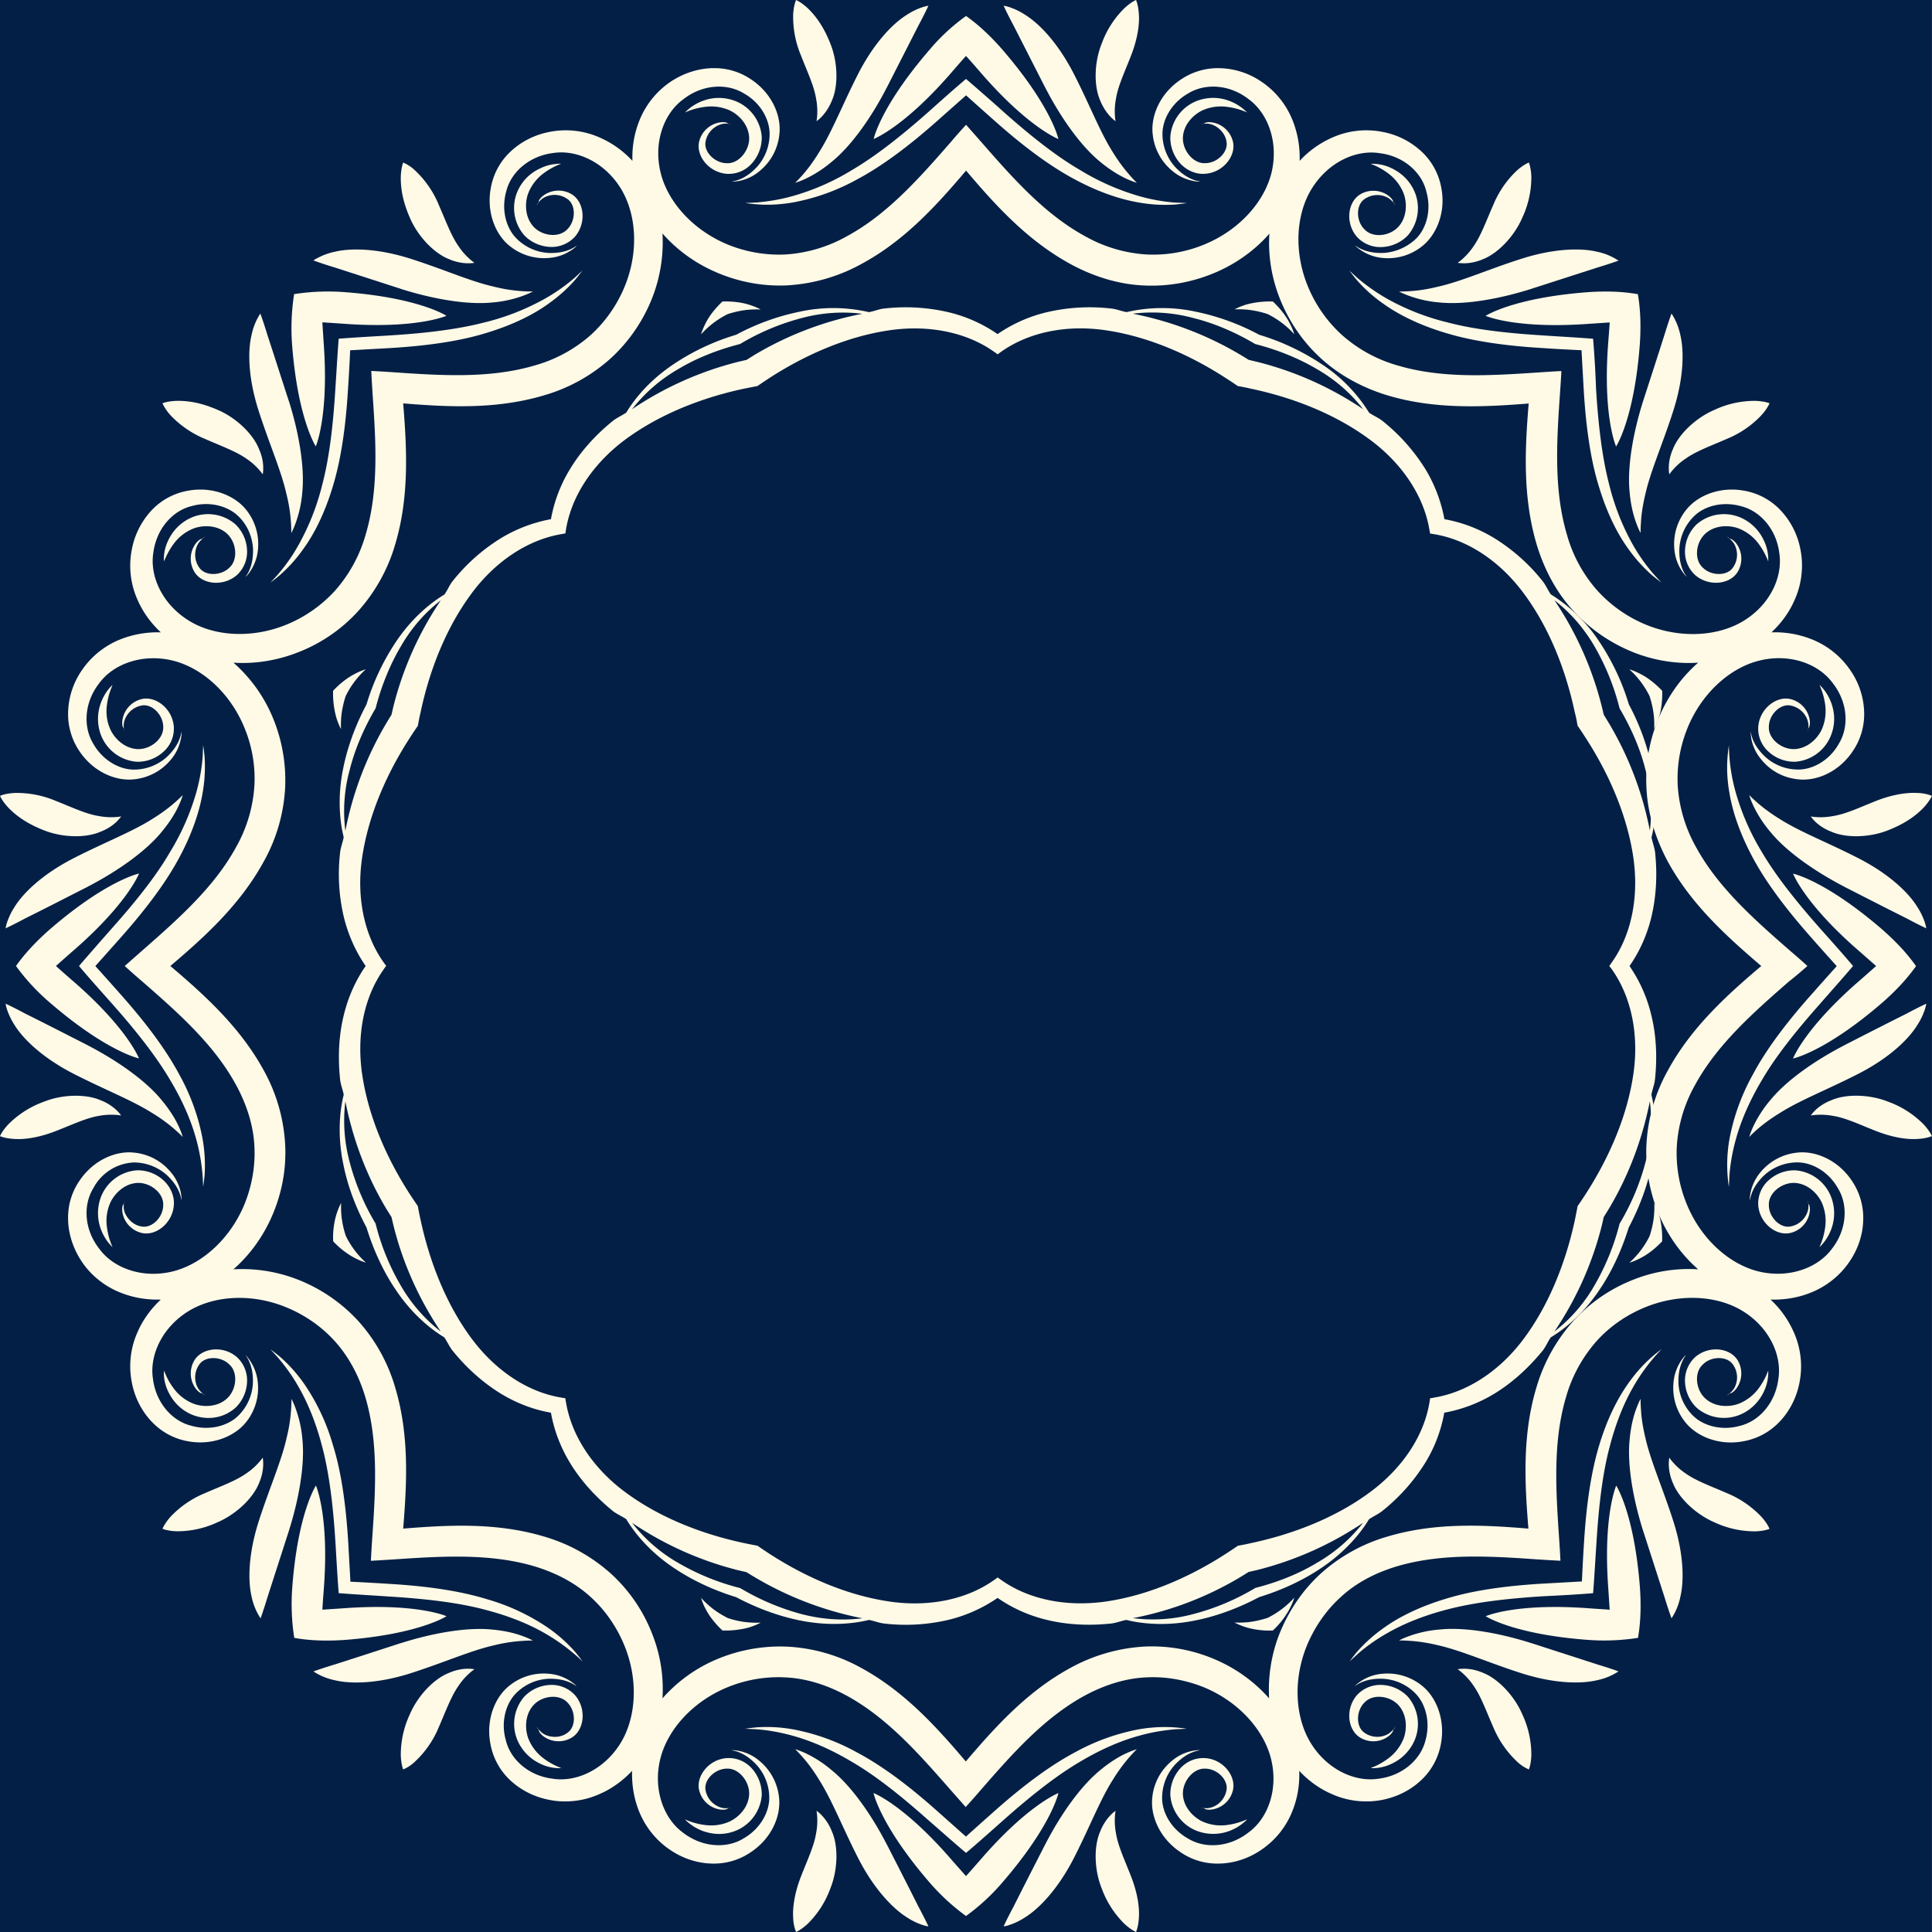
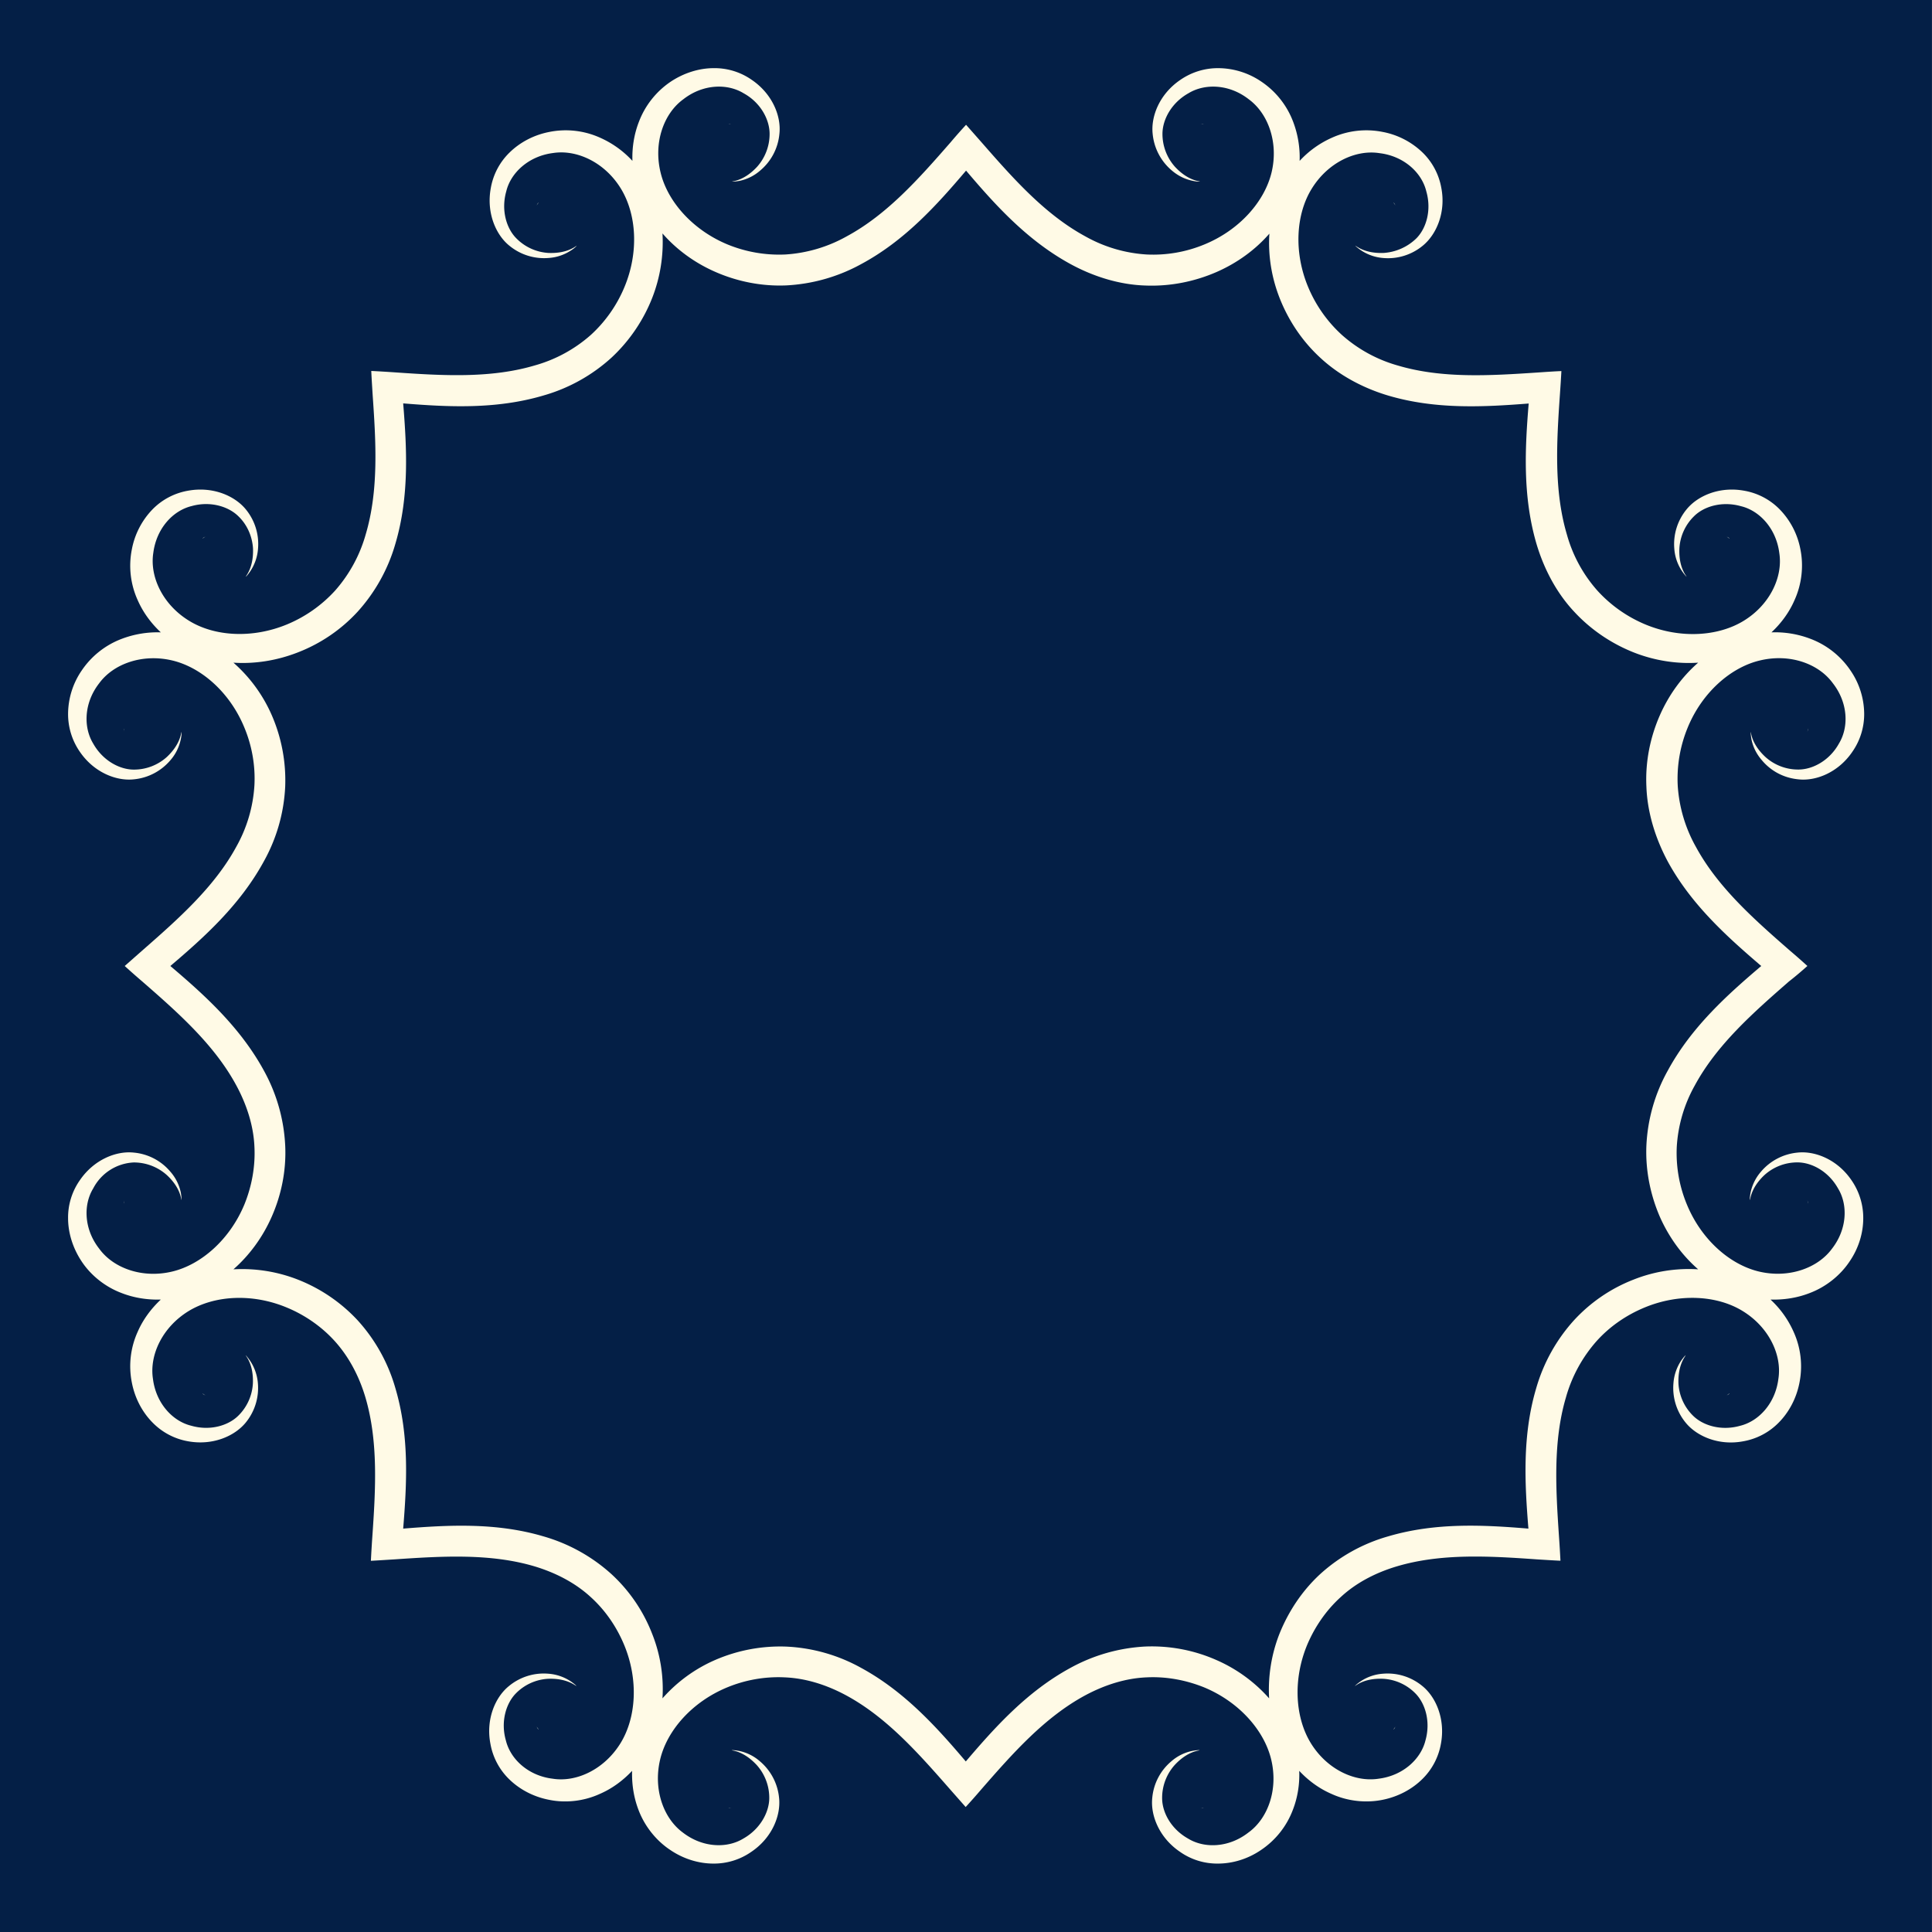
<svg xmlns="http://www.w3.org/2000/svg" width="29" height="29" fill="none">
  <rect width="100%" height="100%" fill="#808080" stroke="none" />
-   <path fill="url(#a)" d="M0 0h28.999v29H0z" />
-   <path fill="#FFFAE6" d="M23.913 23.914c.02-.248.033-.5.05-.75.035-.57.093-1.046.195-1.433.099-.387.226-.683.35-.899a2.784 2.784 0 0 1 .433-.58s-.044.03-.137.108c-.09.08-.226.207-.373.42-.149.212-.304.51-.424.906-.121.395-.195.888-.23 1.462-.013.2-.023.395-.032.59l-.59.033c-.574.034-1.067.106-1.462.23-.396.12-.696.274-.906.423a2.32 2.32 0 0 0-.42.373c-.075.093-.108.14-.108.14l.13-.119c.09-.077.231-.19.45-.313.216-.123.512-.251.899-.35.387-.1.86-.16 1.432-.195.246-.012.497-.025.743-.046zM14.5 27.813c.19-.16.377-.329.565-.495.427-.379.804-.673 1.15-.876.342-.203.642-.323.884-.388.241-.068.421-.085.539-.097l.174-.008s-.054-.01-.174-.02a2.213 2.213 0 0 0-.56.032 3.188 3.188 0 0 0-.942.342c-.366.194-.766.49-1.197.872a63.08 63.08 0 0 0-.44.393l-.442-.393c-.43-.383-.829-.678-1.196-.872a3.188 3.188 0 0 0-.942-.342 2.216 2.216 0 0 0-.56-.033c-.12.012-.174.021-.174.021l.174.008c.117.01.3.03.539.097.242.066.541.185.883.388.347.201.724.497 1.15.876.192.166.38.335.57.495zm-9.416-3.899c.248.019.499.033.75.05.57.035 1.046.093 1.433.195.387.099.682.226.899.35a2.931 2.931 0 0 1 .58.431s-.031-.044-.108-.139a2.249 2.249 0 0 0-.42-.373 3.185 3.185 0 0 0-.907-.423c-.394-.122-.887-.196-1.461-.23a32.49 32.49 0 0 0-.59-.033l-.033-.59c-.035-.574-.106-1.067-.23-1.462a3.163 3.163 0 0 0-.423-.906 2.254 2.254 0 0 0-.373-.42 3.453 3.453 0 0 0-.141-.11l.118.13c.075.09.19.231.313.45.123.216.251.512.35.899.1.387.16.86.195 1.433.015.25.029.502.048.748zM1.186 14.5c.16.19.328.377.495.565.379.427.672.804.875 1.15.205.342.323.642.389.884a2.895 2.895 0 0 1 .104.715s.01-.054.022-.174a2.26 2.26 0 0 0-.033-.56 3.19 3.19 0 0 0-.342-.942c-.194-.366-.49-.766-.872-1.197a63.08 63.08 0 0 0-.393-.44l.393-.441c.382-.432.678-.83.872-1.197.195-.364.297-.687.342-.942.046-.255.04-.442.033-.56a2.498 2.498 0 0 0-.022-.175l-.007.175c-.01.117-.03.3-.097.539a3.614 3.614 0 0 1-.389.883c-.2.347-.495.724-.875 1.15-.167.19-.333.378-.495.567zm3.898-9.416c-.02.248-.033.5-.05.75-.035.57-.093 1.046-.195 1.433a3.611 3.611 0 0 1-.35.899c-.12.218-.236.36-.311.45-.076.084-.118.128-.118.128s.044-.03.137-.108c.09-.08.226-.207.373-.42.149-.21.303-.51.423-.906.122-.395.196-.888.23-1.462.014-.197.024-.394.033-.59l.59-.033c.574-.034 1.067-.106 1.462-.23.396-.12.696-.274.906-.423.213-.149.342-.284.42-.373.075-.093.108-.137.108-.137l-.126.116a2.75 2.75 0 0 1-.45.313 3.61 3.61 0 0 1-.899.35c-.387.1-.86.16-1.433.195-.251.015-.502.029-.75.048zM14.5 1.185c-.19.16-.377.328-.564.495-.428.379-.805.672-1.15.874a3.54 3.54 0 0 1-.884.388c-.242.068-.422.085-.54.097l-.174.008s.054.01.174.02c.12.009.306.014.561-.032a3.19 3.19 0 0 0 .942-.342c.365-.194.765-.49 1.196-.872l.44-.39c.144.129.29.26.44.392.431.383.83.678 1.197.872.363.195.686.297.941.342.255.046.443.04.56.033.12-.012.175-.022.175-.022l-.174-.007a2.73 2.73 0 0 1-.54-.097 3.616 3.616 0 0 1-.883-.389c-.346-.2-.723-.494-1.15-.873a36 36 0 0 0-.567-.497zm9.413 3.9c-.248-.02-.5-.033-.75-.05-.57-.035-1.046-.093-1.433-.195a3.61 3.61 0 0 1-.899-.35 2.935 2.935 0 0 1-.45-.313l-.128-.116s.033.044.108.137c.08.09.207.226.42.373.212.149.51.303.907.423.394.122.887.196 1.461.23.2.014.395.024.59.033l.033.59c.034.574.106 1.067.23 1.462.12.396.274.696.423.906.149.213.284.34.373.42.093.075.138.108.138.108l-.119-.13a2.784 2.784 0 0 1-.315-.45 3.612 3.612 0 0 1-.35-.899c-.1-.387-.16-.86-.195-1.433a16.09 16.09 0 0 0-.044-.746zm3.902 9.415c-.16-.19-.329-.377-.495-.564-.379-.428-.673-.804-.876-1.15a3.618 3.618 0 0 1-.388-.884 2.752 2.752 0 0 1-.105-.713s-.01.054-.02.174c-.009.12-.015.305.032.56.044.255.147.576.342.942.194.365.491.765.872 1.196.131.15.263.296.393.441-.13.145-.262.292-.393.441-.383.431-.678.83-.872 1.197a3.194 3.194 0 0 0-.342.941 2.21 2.21 0 0 0-.012.735s.004-.062.008-.174c.01-.118.03-.3.097-.541.066-.242.185-.542.388-.884.201-.346.497-.723.876-1.15.166-.19.333-.377.495-.567z" />
+   <path fill="url(#a)" d="M0 0h28.999v29H0" />
  <path fill="#FFFAE6" d="M27.13 14.5a9.801 9.801 0 0 0-.264-.232c-.543-.474-1.084-.953-1.413-1.562a2.157 2.157 0 0 1-.27-.919 2.02 2.02 0 0 1 .15-.866c.215-.524.644-.903 1.083-1.007.447-.108.881.046 1.096.342.228.292.242.657.091.905-.141.255-.393.389-.605.39a.732.732 0 0 1-.499-.189c-.22-.205-.213-.38-.22-.373 0 0-.002.037.011.11.016.073.05.19.157.313.102.122.28.26.547.286.265.03.6-.104.81-.413a.986.986 0 0 0 .178-.573 1.16 1.16 0 0 0-.205-.647 1.261 1.261 0 0 0-.601-.476 1.484 1.484 0 0 0-.586-.097c.15-.14.269-.305.346-.483.114-.25.137-.524.089-.762a1.17 1.17 0 0 0-.313-.603.979.979 0 0 0-.53-.278c-.367-.068-.698.073-.866.28a.82.82 0 0 0-.184.59.685.685 0 0 0 .182.42c.012 0-.118-.12-.106-.42a.734.734 0 0 1 .22-.487c.15-.15.423-.23.704-.151.28.067.53.336.576.704.056.36-.143.777-.534 1.016-.384.236-.953.273-1.477.055a2.027 2.027 0 0 1-.719-.507 2.122 2.122 0 0 1-.458-.841c-.197-.663-.155-1.386-.105-2.105.008-.116.016-.234.022-.35-.118.005-.234.013-.35.021-.718.048-1.44.093-2.104-.104a2.134 2.134 0 0 1-.84-.459 2.028 2.028 0 0 1-.507-.719c-.219-.524-.184-1.094.054-1.477.24-.39.657-.59 1.017-.533.367.044.636.293.703.576.08.28-.001.553-.15.703a.778.778 0 0 1-.495.219c-.3.01-.42-.12-.42-.106a.698.698 0 0 0 .42.182.82.82 0 0 0 .59-.184c.206-.167.35-.5.28-.867a.98.98 0 0 0-.279-.53 1.177 1.177 0 0 0-.603-.312 1.255 1.255 0 0 0-.762.088 1.467 1.467 0 0 0-.483.347 1.505 1.505 0 0 0-.097-.586 1.263 1.263 0 0 0-.475-.602 1.16 1.16 0 0 0-.648-.204.991.991 0 0 0-.572.177c-.31.211-.443.546-.414.81a.82.82 0 0 0 .286.548c.124.106.24.14.313.156.074.016.11.012.11.012.008-.008-.168-.002-.372-.22a.74.74 0 0 1-.19-.501c.002-.211.135-.462.39-.605.248-.151.614-.138.905.09.294.215.449.652.343 1.097-.105.438-.482.866-1.008 1.082a2.008 2.008 0 0 1-.866.151 2.141 2.141 0 0 1-.918-.27c-.61-.33-1.089-.873-1.562-1.414l-.232-.263c-.08.087-.157.174-.232.263-.474.543-.953 1.085-1.562 1.413a2.156 2.156 0 0 1-.919.271 2.042 2.042 0 0 1-.866-.15c-.524-.217-.903-.645-1.007-1.083-.108-.447.048-.884.342-1.097.292-.228.657-.241.905-.09.255.14.388.392.39.605a.741.741 0 0 1-.189.5c-.205.22-.38.213-.373.22 0 0 .037.003.11-.01a.683.683 0 0 0 .313-.157.813.813 0 0 0 .286-.548c.03-.264-.104-.599-.413-.81a.973.973 0 0 0-.573-.177c-.216 0-.446.07-.647.204a1.27 1.27 0 0 0-.476.602c-.07.18-.104.38-.097.586a1.467 1.467 0 0 0-.483-.347 1.254 1.254 0 0 0-.762-.088c-.24.046-.448.16-.603.313a.979.979 0 0 0-.278.53c-.068.367.073.7.28.866a.82.82 0 0 0 .59.183.685.685 0 0 0 .332-.112.417.417 0 0 0 .087-.07c0-.011-.12.118-.42.107a.738.738 0 0 1-.486-.22c-.15-.151-.23-.424-.151-.704.067-.28.336-.53.703-.576.36-.056.778.143 1.017.533.236.385.273.953.055 1.477a2.022 2.022 0 0 1-.505.72 2.136 2.136 0 0 1-.841.458c-.663.197-1.386.154-2.105.104a21.266 21.266 0 0 0-.35-.021c.005.118.013.234.02.35.05.717.094 1.44-.104 2.105a2.158 2.158 0 0 1-.458.841 2.028 2.028 0 0 1-.719.507c-.524.218-1.094.183-1.477-.055-.39-.24-.59-.657-.534-1.016.047-.368.294-.636.577-.704.276-.077.549.004.7.153.156.15.212.342.22.487.01.3-.12.42-.107.42 0 0 .028-.024.07-.088a.698.698 0 0 0 .112-.332.82.82 0 0 0-.183-.59c-.169-.207-.501-.348-.869-.28a.979.979 0 0 0-.53.278 1.177 1.177 0 0 0-.312.603 1.25 1.25 0 0 0 .088.762c.078.178.196.342.347.483a1.511 1.511 0 0 0-.586.097 1.263 1.263 0 0 0-.602.476 1.16 1.16 0 0 0-.204.647.991.991 0 0 0 .177.573c.211.309.546.442.81.413a.82.82 0 0 0 .548-.286.683.683 0 0 0 .156-.313c.016-.073.012-.11.012-.11-.008-.008-.002.168-.22.373a.737.737 0 0 1-.501.19c-.211-.002-.462-.136-.605-.391-.151-.248-.138-.613.09-.905.215-.294.652-.448 1.097-.342.438.104.866.481 1.082 1.007.109.261.167.559.151.866a2.14 2.14 0 0 1-.27.919c-.33.609-.873 1.088-1.414 1.562l-.263.232c.087.079.174.156.263.232.543.473 1.085.953 1.413 1.562.163.302.258.615.271.918.016.306-.044.605-.15.866-.217.524-.645.903-1.083 1.008-.447.108-.884-.049-1.097-.343-.228-.291-.241-.657-.09-.904a.724.724 0 0 1 .605-.39.74.74 0 0 1 .5.189c.22.204.213.38.22.373 0 0 .003-.037-.01-.11a.683.683 0 0 0-.157-.314.812.812 0 0 0-.548-.286c-.264-.029-.599.105-.81.414a.973.973 0 0 0-.177.572c0 .217.07.447.204.648.134.203.347.38.602.475.18.07.38.103.586.097-.151.141-.27.306-.347.483a1.25 1.25 0 0 0-.088.762c.046.24.16.449.313.603a.98.98 0 0 0 .53.279c.367.067.697-.074.866-.28a.82.82 0 0 0 .183-.59.706.706 0 0 0-.181-.42c-.012 0 .118.12.106.42a.735.735 0 0 1-.22.487c-.151.149-.424.23-.704.15-.28-.067-.53-.336-.576-.703-.056-.36.143-.777.533-1.017.385-.236.953-.273 1.477-.054.261.108.515.278.72.505.204.226.361.514.458.84.197.664.154 1.387.104 2.106-.008.116-.015.234-.021.35.118-.006.234-.014.35-.021.719-.049 1.44-.093 2.105.104.329.099.617.253.841.458.228.205.396.458.505.72.218.523.183 1.092-.054 1.477-.24.39-.658.59-1.017.533-.368-.044-.636-.294-.704-.576-.08-.28.002-.553.15-.704a.735.735 0 0 1 .488-.22c.3-.01.42.12.42.106 0 0-.024-.027-.088-.07a.698.698 0 0 0-.332-.112.82.82 0 0 0-.59.184c-.207.166-.35.499-.28.866a.98.98 0 0 0 .278.53c.155.153.364.267.604.313.237.049.512.025.761-.089.178-.077.342-.195.484-.346-.006.207.027.406.096.586.097.257.275.468.476.601.201.137.431.205.648.205a.978.978 0 0 0 .572-.178c.31-.21.443-.545.414-.81a.82.82 0 0 0-.287-.547.684.684 0 0 0-.313-.156c-.075-.014-.11-.012-.11-.012-.008.008.168.002.373.222a.738.738 0 0 1 .19.501c-.002.21-.136.462-.39.605-.246.15-.612.137-.906-.09-.294-.215-.448-.652-.342-1.097.104-.439.481-.866 1.007-1.083.261-.108.56-.166.867-.15.305.013.618.108.918.27.609.329 1.088.872 1.562 1.413l.232.263a9.98 9.98 0 0 0 .232-.262c.474-.544.953-1.085 1.562-1.414.302-.162.615-.257.918-.27.306-.016.604.044.867.15.523.217.902.644 1.007 1.083.108.447-.047.884-.342 1.096-.292.228-.658.242-.905.091-.255-.143-.389-.392-.39-.605a.74.74 0 0 1 .189-.5c.205-.221.38-.213.373-.223 0 0-.037-.002-.11.012a.684.684 0 0 0-.314.156.812.812 0 0 0-.286.547c-.029.265.105.6.414.81a.97.97 0 0 0 .572.178c.217 0 .447-.067.648-.205a1.26 1.26 0 0 0 .476-.601c.07-.18.104-.38.096-.586.141.151.306.269.484.346.249.114.524.137.761.09.24-.047.45-.161.604-.314a.98.98 0 0 0 .278-.53c.068-.367-.074-.7-.28-.866a.82.82 0 0 0-.59-.184.685.685 0 0 0-.333.113c-.063.042-.087.07-.087.07 0 .01.12-.119.42-.107a.735.735 0 0 1 .487.22c.149.151.23.424.151.704-.068.28-.336.53-.704.576-.36.056-.777-.143-1.017-.534-.236-.384-.272-.953-.054-1.477.11-.26.279-.514.507-.719.224-.207.514-.361.84-.458.664-.197 1.387-.155 2.104-.104.116.007.234.015.35.02a19.397 19.397 0 0 0-.021-.349c-.049-.72-.093-1.44.104-2.105a2.15 2.15 0 0 1 .458-.841c.205-.229.459-.397.72-.505.524-.218 1.094-.184 1.477.054.39.24.59.657.533 1.017-.046.367-.294.636-.576.704-.28.079-.553-.002-.704-.151a.735.735 0 0 1-.22-.487c-.01-.3.12-.42.106-.42 0 0-.027.023-.07.087a.699.699 0 0 0-.111.333.82.82 0 0 0 .183.59c.167.206.5.35.866.28a.98.98 0 0 0 .53-.279c.153-.154.267-.363.313-.603a1.253 1.253 0 0 0-.089-.762 1.466 1.466 0 0 0-.346-.483c.207.006.406-.027.586-.097.255-.096.468-.274.601-.475.138-.201.205-.431.205-.648a.992.992 0 0 0-.177-.572c-.211-.31-.546-.443-.81-.414a.82.82 0 0 0-.548.286.693.693 0 0 0-.156.314c-.014.073-.012.11-.012.11.01.01.002-.168.22-.373a.736.736 0 0 1 .5-.19c.212.002.461.135.604.39.151.246.138.612-.09.905-.215.294-.652.449-1.097.343-.439-.105-.866-.482-1.082-1.008a2.012 2.012 0 0 1-.151-.866 2.14 2.14 0 0 1 .27-.918c.33-.61.872-1.089 1.414-1.562.1-.078.19-.155.276-.232zm-1.64-4.553c-.24.209-.439.48-.576.792-.14.32-.219.685-.201 1.066.013.383.131.771.32 1.125.356.653.896 1.135 1.404 1.57-.51.433-1.048.916-1.403 1.57a2.55 2.55 0 0 0-.321 1.125c-.016.38.063.746.2 1.065.138.313.337.584.577.793a2.242 2.242 0 0 0-.969.154 2.39 2.39 0 0 0-.895.611 2.58 2.58 0 0 0-.568 1.023c-.211.713-.17 1.437-.116 2.104-.667-.055-1.388-.095-2.104.116a2.555 2.555 0 0 0-1.023.568c-.28.259-.48.572-.61.895a2.3 2.3 0 0 0-.155.969 2.268 2.268 0 0 0-.793-.576 2.399 2.399 0 0 0-1.065-.202 2.61 2.61 0 0 0-1.125.321c-.654.356-1.135.894-1.57 1.404-.433-.51-.916-1.048-1.57-1.404a2.55 2.55 0 0 0-1.125-.32 2.453 2.453 0 0 0-1.065.2 2.245 2.245 0 0 0-.793.577 2.241 2.241 0 0 0-.155-.969 2.39 2.39 0 0 0-.61-.895 2.58 2.58 0 0 0-1.023-.568c-.714-.211-1.435-.17-2.104-.116.054-.667.095-1.39-.116-2.104a2.557 2.557 0 0 0-.568-1.023 2.443 2.443 0 0 0-.895-.61 2.3 2.3 0 0 0-.969-.155c.238-.209.439-.48.576-.793.14-.319.219-.682.201-1.065a2.583 2.583 0 0 0-.32-1.125c-.357-.654-.894-1.137-1.404-1.57.51-.433 1.047-.917 1.403-1.57a2.55 2.55 0 0 0 .321-1.125 2.454 2.454 0 0 0-.2-1.066 2.245 2.245 0 0 0-.577-.792c.317.021.65-.03.969-.155a2.39 2.39 0 0 0 .895-.61 2.58 2.58 0 0 0 .568-1.024c.21-.713.17-1.434.116-2.103.667.054 1.39.093 2.104-.118a2.557 2.557 0 0 0 1.022-.568c.28-.26.484-.573.611-.895a2.3 2.3 0 0 0 .155-.97c.209.24.48.44.793.577.319.14.684.219 1.065.203a2.61 2.61 0 0 0 1.125-.32c.657-.353 1.14-.892 1.574-1.403.433.51.916 1.048 1.57 1.404.351.191.742.31 1.125.321.38.015.746-.064 1.065-.203.313-.137.584-.336.793-.576-.021.317.029.65.154.968.128.325.33.638.611.896.28.26.638.454 1.023.568.713.21 1.435.17 2.104.118-.055.667-.093 1.388.116 2.103.114.385.305.743.568 1.023.259.28.572.483.895.611.315.124.65.174.965.153z" />
  <path fill="#FFFAE6" d="M27.13 10.984s.007-.039.01-.047v.006a.367.367 0 0 1-.01.04zm-6.184-7.901s-.023-.031-.027-.041l.006.004.021.037zm-9.962-1.216s-.039-.006-.046-.01h.005c.027.008.04.01.04.01zM3.083 8.054s-.031.023-.041.027l.004-.006.037-.021zm-1.216 9.963s-.006.038-.01.046v-.006a.346.346 0 0 0 .01-.04zm6.188 7.901s.023.03.027.04l-.006-.003a5.934 5.934 0 0 1-.021-.037zm9.962 1.215s.04.006.047.01h-.006c-.027-.008-.04-.01-.04-.01zm7.902-6.188s.03-.023.04-.027l-.003.006-.037.021zm1.211-2.929s.007.04.01.047v-.006a.77.77 0 0 0-.01-.04zm-1.211-9.961s.03.023.04.027l-.003-.006-.037-.021zm-7.901-6.188s.038-.006.046-.01h-.006c-.027.008-.04.01-.04.01zM8.055 3.083s.023-.031.027-.041l-.006.004a5.3 5.3 0 0 0-.021.037zm-6.188 7.901s-.006-.039-.01-.046v.005c.008.025.01.04.01.04zm1.216 9.962s-.031-.023-.041-.027l.004.006.037.021zm7.901 6.187s-.039.006-.047.01h.006c.027-.008.04-.01.04-.01zm9.962-1.215s-.023.03-.027.04l.006-.003.021-.037z" />
-   <path fill="#FFFAE6" d="M27.365 10.337c.033.04.083.107.124.217.038.108.07.267.005.456a.627.627 0 0 1-.545.424.571.571 0 0 1-.398-.147.464.464 0 0 1-.159-.38c.022-.272.275-.465.486-.413.205.054.28.228.288.329.006.077-.012.09-.023.112a.258.258 0 0 0-.006-.107.333.333 0 0 0-.275-.24c-.149-.019-.313.146-.311.327-.006.178.195.339.39.329.198-.012.343-.162.405-.296a.684.684 0 0 0 .05-.373 1.022 1.022 0 0 0-.056-.224c-.018-.043-.027-.07-.027-.07s.017.016.052.056zm-6.713-7.876a.657.657 0 0 1 .24.066c.102.05.238.14.327.32a.628.628 0 0 1-.085.684.57.57 0 0 1-.387.177.475.475 0 0 1-.38-.154c-.179-.21-.136-.524.05-.636a.383.383 0 0 1 .436.029c.058.05.056.073.062.094a.295.295 0 0 0-.079-.071.332.332 0 0 0-.363.025c-.12.09-.12.325.011.45.122.13.377.103.509-.044.131-.147.127-.358.077-.495a.688.688 0 0 0-.228-.3 1.073 1.073 0 0 0-.197-.118c-.043-.019-.07-.029-.07-.029s.025-.003.077.002zm-10.314-.825a.724.724 0 0 1 .217-.124.679.679 0 0 1 .456-.005.627.627 0 0 1 .423.545.58.58 0 0 1-.146.398.464.464 0 0 1-.38.159c-.272-.022-.465-.275-.413-.486a.382.382 0 0 1 .329-.288c.077-.006.09.012.112.023a.26.26 0 0 0-.107.006.333.333 0 0 0-.24.275c-.019.149.146.313.327.311.176.006.339-.195.329-.39-.012-.198-.162-.343-.296-.405a.684.684 0 0 0-.373-.05 1.029 1.029 0 0 0-.294.083s.016-.017.056-.052zM2.461 8.348a.657.657 0 0 1 .066-.24.688.688 0 0 1 .319-.326.628.628 0 0 1 .684.085.57.57 0 0 1 .178.387.475.475 0 0 1-.154.38c-.21.178-.524.136-.636-.05a.383.383 0 0 1 .029-.437c.052-.058.073-.056.096-.062a.295.295 0 0 0-.071.08.332.332 0 0 0 .025.363c.09.12.323.118.45-.011.13-.122.103-.377-.042-.509-.147-.131-.358-.127-.495-.077a.676.676 0 0 0-.3.228 1.14 1.14 0 0 0-.147.267s-.006-.025-.002-.078zm-.825 10.315a.723.723 0 0 1-.123-.216.691.691 0 0 1-.006-.457.627.627 0 0 1 .545-.423.568.568 0 0 1 .398.147c.107.095.172.24.159.379-.021.272-.275.466-.485.413a.382.382 0 0 1-.289-.328c-.005-.078.012-.091.024-.112-.002.027-.006.062.005.106.022.09.122.224.275.24.149.019.313-.145.311-.327.006-.178-.195-.338-.39-.329-.197.012-.342.163-.404.296a.667.667 0 0 0-.05.373 1.03 1.03 0 0 0 .083.294s-.018-.015-.053-.056zm6.712 7.876a.655.655 0 0 1-.24-.066.688.688 0 0 1-.326-.319.628.628 0 0 1 .085-.684.569.569 0 0 1 .385-.178.476.476 0 0 1 .38.154c.178.21.136.524-.05.636a.383.383 0 0 1-.437-.029c-.058-.052-.056-.073-.061-.096.017.021.04.048.079.071.08.049.243.074.363-.025.12-.09.118-.323-.011-.45-.122-.13-.377-.103-.509.044-.131.147-.127.358-.077.495a.687.687 0 0 0 .228.3c.081.062.153.096.197.118l.07.029s-.023.004-.076 0zm10.315.823a.722.722 0 0 1-.217.124.692.692 0 0 1-.456.005.627.627 0 0 1-.423-.545.58.58 0 0 1 .146-.398.464.464 0 0 1 .38-.158c.272.02.465.274.413.485a.381.381 0 0 1-.329.288c-.077.006-.09-.012-.112-.023.027.002.062.005.107-.006a.333.333 0 0 0 .24-.275c.019-.149-.145-.313-.327-.311-.176-.006-.339.195-.329.39.012.198.163.343.296.405a.684.684 0 0 0 .373.05c.102-.014.176-.039.224-.056.043-.018.07-.027.07-.027s-.016.02-.056.052zm7.877-6.71a.655.655 0 0 1-.066.24.688.688 0 0 1-.32.327.628.628 0 0 1-.683-.085.569.569 0 0 1-.178-.385.475.475 0 0 1 .154-.38c.21-.179.524-.136.636.05a.384.384 0 0 1-.029.436c-.052.058-.073.057-.095.063a.3.3 0 0 0 .072-.08.332.332 0 0 0-.025-.364c-.09-.12-.325-.12-.45.012-.13.122-.103.377.044.508.147.132.358.128.495.078a.687.687 0 0 0 .3-.228 1.11 1.11 0 0 0 .118-.2l.029-.07s.002.026-.002.078zm.825-1.989a.722.722 0 0 0 .124-.216.679.679 0 0 0 .005-.457.627.627 0 0 0-.545-.423.571.571 0 0 0-.398.147.465.465 0 0 0-.159.379c.022.272.275.466.486.413a.381.381 0 0 0 .288-.328c.006-.078-.012-.091-.024-.112a.258.258 0 0 1-.005.106.333.333 0 0 1-.275.24c-.149.019-.313-.145-.311-.327-.006-.178.195-.338.39-.329.198.012.343.163.405.296a.684.684 0 0 1 .05.373 1.028 1.028 0 0 1-.056.224c-.018.043-.027.07-.027.07s.017-.015.052-.056zM26.54 8.348a.66.66 0 0 0-.066-.24.688.688 0 0 0-.319-.326.628.628 0 0 0-.684.085.57.57 0 0 0-.178.387.475.475 0 0 0 .154.38c.21.178.524.136.636-.05a.383.383 0 0 0-.029-.437c-.052-.058-.073-.056-.094-.062.021.018.048.041.071.08a.332.332 0 0 1-.025.363c-.09.12-.325.118-.45-.011-.13-.122-.103-.377.044-.509.147-.131.358-.127.495-.077a.687.687 0 0 1 .3.228 1.132 1.132 0 0 1 .147.267s.002-.025-.002-.078zm-7.877-6.712a.723.723 0 0 0-.217-.124.68.68 0 0 0-.456-.006.627.627 0 0 0-.423.546.58.58 0 0 0 .146.398c.095.106.24.172.38.158.272-.02.465-.274.413-.485a.382.382 0 0 0-.329-.288c-.077-.006-.09.012-.112.023a.259.259 0 0 1 .107.006c.09.021.224.122.24.275.019.149-.145.313-.327.31-.176.007-.339-.194-.329-.39.012-.197.163-.342.296-.404a.684.684 0 0 1 .373-.05 1.03 1.03 0 0 1 .294.083s-.016-.017-.056-.052zM8.35 2.461a.657.657 0 0 0-.24.066.669.669 0 0 0-.329.317.628.628 0 0 0 .085.684c.103.11.244.17.385.178a.475.475 0 0 0 .38-.154c.178-.21.136-.524-.05-.636a.383.383 0 0 0-.437.029c-.058.05-.056.073-.061.094a.295.295 0 0 1 .079-.071.332.332 0 0 1 .363.025c.12.09.118.325-.011.45-.122.13-.377.103-.509-.044-.131-.147-.127-.358-.077-.495a.687.687 0 0 1 .228-.3c.081-.062.153-.096.197-.118.043-.019.07-.029.07-.029s-.021-.002-.074.004zm-6.714 7.876a.723.723 0 0 0-.123.217.691.691 0 0 0-.006.456.627.627 0 0 0 .545.424.568.568 0 0 0 .398-.147.464.464 0 0 0 .159-.38c-.021-.272-.275-.465-.485-.413a.382.382 0 0 0-.288.329c-.006.077.011.09.023.112-.002-.027-.006-.062.006-.107a.333.333 0 0 1 .274-.24c.149-.019.313.146.311.327.006.178-.195.339-.39.329-.197-.012-.342-.162-.404-.296a.667.667 0 0 1-.05-.373 1.03 1.03 0 0 1 .056-.224l.027-.07s-.018.016-.053.056zm.825 10.315a.657.657 0 0 0 .066.24c.05.102.14.238.32.327.17.083.45.116.684-.085a.569.569 0 0 0 .177-.385.475.475 0 0 0-.154-.38c-.209-.179-.524-.136-.636.05a.383.383 0 0 0 .029.436c.052.058.073.056.096.062a.295.295 0 0 1-.071-.08.332.332 0 0 1 .025-.363c.09-.12.323-.12.45.012.13.122.103.377-.042.508-.147.132-.358.128-.495.078a.676.676 0 0 1-.3-.228 1.014 1.014 0 0 1-.147-.27s-.005.026-.002.078zm7.877 6.71c.04.033.107.083.217.124.108.037.267.07.456.006a.627.627 0 0 0 .423-.546.58.58 0 0 0-.146-.398.464.464 0 0 0-.38-.158c-.272.02-.465.274-.413.485.054.205.228.28.329.288.077.006.09-.012.112-.023-.027.002-.062.006-.107-.006a.333.333 0 0 1-.24-.274c-.019-.15.146-.314.327-.312.176-.006.339.196.329.39-.012.198-.162.343-.296.405a.685.685 0 0 1-.373.05 1.032 1.032 0 0 1-.294-.083s.016.02.056.052zm10.314-.823a.659.659 0 0 0 .24-.066.689.689 0 0 0 .327-.319.628.628 0 0 0-.085-.684.57.57 0 0 0-.387-.178.475.475 0 0 0-.38.154c-.179.21-.136.524.05.636a.38.38 0 0 0 .436-.029c.058-.052.056-.073.062-.096a.296.296 0 0 1-.079.071.332.332 0 0 1-.363-.025c-.12-.09-.12-.323.011-.45.122-.13.377-.103.509.044.131.147.127.358.077.495a.688.688 0 0 1-.228.3 1.079 1.079 0 0 1-.197.118l-.07.029s.025.004.077 0zM28.161 14.5l-.226-.199c-.845-.725-1.02-1.187-1.02-1.187s.48.099 1.331.832c.19.166.371.351.514.556-.143.203-.324.39-.514.555-.85.733-1.332.832-1.332.832s.176-.462 1.02-1.188l.227-.2zm-3.999 9.662-.02-.302c-.083-1.11.118-1.56.118-1.56s.27.41.356 1.53c.017.25.014.51-.029.755a3.29 3.29 0 0 1-.756.03c-1.12-.084-1.53-.355-1.53-.355s.451-.203 1.561-.118l.3.02zM14.5 28.161c.066-.073.132-.149.2-.226.725-.845 1.187-1.02 1.187-1.02s-.099.48-.832 1.331a3.14 3.14 0 0 1-.555.514 3.258 3.258 0 0 1-.556-.514c-.733-.852-.832-1.332-.832-1.332s.462.176 1.187 1.02l.201.227zm-9.661-3.999.301-.02c1.11-.085 1.562.118 1.562.118s-.41.27-1.529.356c-.251.017-.51.014-.756-.031a3.29 3.29 0 0 1-.03-.756c.084-1.12.355-1.53.355-1.53s.203.451.118 1.561c-.008.102-.016.203-.021.302zM.84 14.5c.073.066.148.132.226.2.845.725 1.02 1.187 1.02 1.187s-.48-.099-1.331-.832A3.173 3.173 0 0 1 .24 14.5c.143-.203.325-.39.515-.556.85-.733 1.332-.832 1.332-.832s-.176.462-1.021 1.187c-.078.07-.155.136-.226.201zm3.999-9.661c.005.098.013.199.019.301C4.94 6.25 4.74 6.7 4.74 6.7s-.27-.41-.356-1.529a3.29 3.29 0 0 1 .031-.756 3.29 3.29 0 0 1 .756-.03c1.12.084 1.53.355 1.53.355s-.451.203-1.563.118l-.3-.02zM14.5.84c-.065.071-.131.148-.199.226-.725.845-1.187 1.02-1.187 1.02s.099-.48.832-1.331a2.97 2.97 0 0 1 .555-.515c.203.143.39.325.554.515.733.852.832 1.332.832 1.332s-.462-.176-1.187-1.021c-.068-.078-.134-.155-.2-.226zm9.662 4-.302.02c-1.11.082-1.56-.119-1.56-.119s.41-.27 1.53-.355c.25-.018.51-.014.755.03.043.246.046.505.029.756-.085 1.12-.356 1.53-.356 1.53s-.203-.45-.118-1.56c.008-.103.016-.203.022-.302zm3.528 8.473c-.441-.228-.878-.53-1.122-.833a1.797 1.797 0 0 1-.25-.387c-.046-.098-.061-.158-.061-.158s.042.044.122.114c.079.07.197.16.346.251.3.19.732.356 1.189.592.456.237.738.514.864.719a.987.987 0 0 1 .116.24c.017.056.02.083.02.083s-.105-.047-.299-.151c-.249-.124-.54-.273-.926-.47zm-4.702-8.978c-.472.15-.996.245-1.38.205a1.75 1.75 0 0 1-.451-.097c-.103-.037-.157-.067-.157-.067s.062.001.166-.006c.105-.006.252-.025.424-.068.346-.077.77-.267 1.258-.421.491-.155.886-.159 1.122-.103a.918.918 0 0 1 .324.134s-.106.04-.317.104l-.99.319zM13.313 1.31c-.226.442-.53.878-.833 1.122a1.839 1.839 0 0 1-.385.25c-.099.046-.159.061-.159.061s.045-.042.115-.121c.07-.08.16-.198.25-.347.19-.3.357-.732.592-1.189.238-.456.515-.738.72-.864a.988.988 0 0 1 .24-.116c.056-.017.083-.02.083-.02s-.047.105-.151.299l-.472.926zM4.334 6.013c.15.473.243.995.203 1.382a1.75 1.75 0 0 1-.097.45c-.037.103-.068.157-.068.157s.002-.062-.005-.166a2.36 2.36 0 0 0-.068-.423c-.077-.347-.265-.77-.421-1.26-.155-.49-.159-.885-.103-1.12a.945.945 0 0 1 .089-.252c.027-.052.044-.073.044-.073s.041.106.105.317c.087.265.187.576.32.988zM1.31 15.687c.441.228.878.53 1.122.833.124.15.205.286.25.387.046.099.061.159.061.159s-.042-.045-.122-.115a2.42 2.42 0 0 0-.346-.25c-.3-.19-.732-.357-1.189-.593-.456-.237-.738-.514-.866-.719a1.068 1.068 0 0 1-.116-.24c-.017-.055-.019-.083-.019-.083s.104.047.298.151c.251.124.541.273.928.47zm4.702 8.979c.472-.151.996-.246 1.38-.205.194.017.348.058.45.096.103.037.157.068.157.068s-.061-.002-.166.006a2.364 2.364 0 0 0-.423.067c-.346.078-.77.267-1.259.422-.49.154-.885.158-1.121.102a.943.943 0 0 1-.325-.133s.106-.04.317-.104c.267-.085.578-.186.99-.32zm9.675 3.024c.226-.442.53-.878.831-1.122.15-.124.287-.205.387-.25.099-.046.159-.061.159-.061s-.045.042-.114.121a2.57 2.57 0 0 0-.252.347c-.19.3-.355.732-.591 1.189-.238.456-.515.738-.72.866a.99.99 0 0 1-.24.116.42.42 0 0 1-.082.019s.046-.104.15-.298c.126-.251.275-.543.472-.928zm8.979-4.705c-.15-.472-.245-.996-.204-1.38.017-.194.058-.349.096-.451.037-.103.068-.157.068-.157s-.002.062.006.166c.005.105.025.252.067.424.078.346.267.77.422 1.258.155.491.158.886.102 1.122a.947.947 0 0 1-.089.251c-.027.05-.044.073-.044.073s-.04-.106-.105-.317l-.319-.99zm3.024-7.298c-.442.228-.878.53-1.122.833a1.79 1.79 0 0 0-.25.387c-.046.099-.061.159-.061.159s.042-.045.121-.115c.08-.07.198-.16.347-.25.3-.19.732-.357 1.189-.593.456-.237.738-.514.864-.719a.99.99 0 0 0 .116-.24c.017-.055.02-.083.02-.083s-.105.047-.299.151c-.249.124-.541.273-.926.47zm-3.024-9.674c-.15.472-.245.996-.204 1.38.017.194.058.348.096.45.037.103.068.157.068.157s-.002-.061.006-.166c.005-.104.025-.251.067-.423.078-.346.267-.77.422-1.259.155-.49.158-.885.102-1.121a.947.947 0 0 0-.133-.325s-.04.106-.105.317c-.085.267-.185.578-.319.99zM15.687 1.31c.226.441.53.878.831 1.122.15.124.287.203.387.25.099.046.159.061.159.061s-.045-.042-.114-.122a2.488 2.488 0 0 1-.252-.346c-.19-.3-.355-.732-.591-1.189-.238-.456-.515-.738-.72-.864a.99.99 0 0 0-.24-.116.505.505 0 0 0-.082-.02s.046.105.15.299l.472.926zM6.012 4.335c.472.15.996.245 1.38.205a1.75 1.75 0 0 0 .45-.097c.103-.037.157-.068.157-.068s-.062.002-.166-.005a2.36 2.36 0 0 1-.423-.068c-.346-.077-.77-.267-1.259-.422-.491-.154-.885-.158-1.121-.102a.946.946 0 0 0-.252.089c-.052.025-.073.042-.073.042s.106.041.317.105l.99.32zM1.31 13.313c.441-.228.878-.53 1.122-.833.124-.15.205-.286.25-.387.046-.098.061-.158.061-.158s-.042.044-.122.114c-.079.07-.197.16-.346.251-.3.19-.732.356-1.189.592-.456.237-.738.514-.866.719a1.065 1.065 0 0 0-.116.24c-.017.056-.019.083-.019.083s.104-.047.298-.151c.251-.124.541-.273.928-.47zm3.024 9.672c.15-.471.245-.995.205-1.38a1.75 1.75 0 0 0-.097-.45 1.087 1.087 0 0 0-.067-.157s.001.062-.006.166a2.361 2.361 0 0 1-.068.424c-.077.346-.265.77-.421 1.258-.155.491-.159.886-.103 1.122a.946.946 0 0 0 .134.324s.04-.106.104-.317l.319-.99zm8.979 4.705c-.226-.441-.53-.878-.833-1.122a1.765 1.765 0 0 0-.385-.25c-.099-.046-.159-.061-.159-.061s.045.042.115.122c.07.079.16.197.25.346.19.3.357.732.592 1.189.238.456.515.738.72.866a.985.985 0 0 0 .24.116c.056.017.083.02.083.02s-.047-.105-.151-.299a109.93 109.93 0 0 0-.472-.928zm9.675-3.025c-.472-.151-.996-.246-1.38-.205a1.748 1.748 0 0 0-.451.096c-.103.037-.157.068-.157.068s.062-.002.166.006c.105.006.252.025.424.067.346.078.77.267 1.258.422.491.155.886.158 1.122.102a.916.916 0 0 0 .25-.089c.051-.027.074-.044.074-.044s-.106-.04-.317-.104l-.99-.32zm4.259-12.332a.638.638 0 0 1-.067-.078s.149.031.336-.006c.193-.03.402-.131.657-.232.26-.1.472-.123.611-.114a.624.624 0 0 1 .215.043s-.031.075-.126.178c-.098.102-.255.23-.531.338-.28.112-.634.12-.855.021a.722.722 0 0 1-.24-.15zm-5.265-8.381c-.065 0-.102-.007-.102-.007s.128-.084.234-.242c.114-.159.19-.377.301-.628a1.48 1.48 0 0 1 .352-.513c.105-.095.182-.122.182-.122s.033.076.037.215a1.43 1.43 0 0 1-.137.615c-.118.276-.364.533-.588.62a.729.729 0 0 1-.279.062zm-9.648-2.2c-.047.048-.078.067-.078.067s.031-.149-.006-.336c-.03-.193-.131-.402-.23-.657a1.49 1.49 0 0 1-.114-.611c.008-.142.043-.215.043-.215s.075.03.178.126c.102.098.23.255.338.531.112.28.12.634.021.855a.777.777 0 0 1-.152.24zM3.951 7.018a.55.55 0 0 1-.007.103s-.084-.128-.242-.234c-.159-.112-.377-.19-.628-.3a1.507 1.507 0 0 1-.513-.352c-.093-.104-.122-.182-.122-.182s.076-.032.215-.036c.143-.002.344.017.617.137.276.118.531.363.618.59.049.11.062.208.062.274zm-2.199 9.649a.625.625 0 0 1 .067.077s-.149-.03-.336.006c-.192.031-.402.134-.657.232-.26.1-.472.124-.611.114-.142-.008-.215-.042-.215-.042s.029-.076.126-.178a1.43 1.43 0 0 1 .531-.338c.279-.113.633-.12.855-.022a.72.72 0 0 1 .24.151zm5.268 8.381c.065 0 .102.008.102.008s-.128.083-.234.241c-.114.159-.192.377-.302.629a1.479 1.479 0 0 1-.352.512.603.603 0 0 1-.182.122s-.032-.076-.036-.215a1.43 1.43 0 0 1 .137-.615c.118-.276.362-.533.588-.62a.73.73 0 0 1 .278-.062zm9.648 2.2a.463.463 0 0 1 .077-.067s-.03.148.006.336c.03.192.131.402.23.657.1.26.124.472.114.611-.008.142-.043.215-.043.215s-.075-.03-.177-.126a1.43 1.43 0 0 1-.339-.531c-.112-.279-.12-.634-.02-.855a.731.731 0 0 1 .152-.24zm8.381-5.266c0-.065.008-.102.008-.102s.083.128.241.234c.159.114.377.191.629.301a1.5 1.5 0 0 1 .512.352c.095.105.122.182.122.182s-.076.033-.215.037a1.43 1.43 0 0 1-.615-.137c-.276-.119-.533-.364-.62-.588a.73.73 0 0 1-.062-.279zm2.198-5.315a.623.623 0 0 0-.067.077s.149-.03.336.006c.193.03.402.133.657.232.26.1.472.124.611.114.142-.008.215-.043.215-.043s-.031-.075-.126-.177a1.432 1.432 0 0 0-.531-.339c-.28-.112-.634-.12-.855-.021a.722.722 0 0 0-.24.15zm-2.198-9.649c0 .066.008.103.008.103s.083-.128.241-.234c.159-.114.377-.192.629-.302a1.48 1.48 0 0 0 .512-.352c.093-.102.122-.18.122-.18s-.076-.032-.215-.036a1.429 1.429 0 0 0-.615.137c-.276.118-.533.363-.62.588a.715.715 0 0 0-.062.276zm-8.381-5.266c.046.048.077.067.077.067s-.03-.149.006-.336c.03-.193.131-.402.23-.657.1-.26.124-.472.114-.611C17.087.073 17.052 0 17.052 0s-.075.03-.177.126a1.43 1.43 0 0 0-.339.531c-.112.28-.12.634-.02.855a.777.777 0 0 0 .152.24zm-9.648 2.2c.065 0 .102-.007.102-.007s-.128-.084-.234-.242c-.114-.159-.192-.377-.302-.628a1.48 1.48 0 0 0-.352-.513.604.604 0 0 0-.182-.122s-.032.076-.036.215c-.002.143.017.342.137.615.118.276.362.533.588.62a.73.73 0 0 0 .278.062zm-5.268 8.38c.046-.046.067-.077.067-.077s-.149.03-.336-.006c-.192-.03-.402-.131-.657-.232a1.49 1.49 0 0 0-.611-.114c-.142.008-.215.043-.215.043s.029.075.126.178c.098.102.255.23.531.338.279.112.633.12.855.021a.72.72 0 0 0 .24-.15zm2.199 9.649c0-.065-.007-.102-.007-.102s-.084.127-.242.234c-.159.114-.377.191-.628.301a1.48 1.48 0 0 0-.513.352c-.094.105-.122.182-.122.182s.076.033.215.037a1.43 1.43 0 0 0 .615-.137c.276-.118.533-.364.62-.588a.73.73 0 0 0 .062-.279zm8.383 5.267a.466.466 0 0 0-.078-.067s.031.148-.006.336c-.03.192-.131.402-.23.657-.1.26-.123.472-.114.611a.624.624 0 0 0 .043.215s.075-.03.178-.126a1.43 1.43 0 0 0 .338-.531c.112-.279.12-.634.021-.855a.731.731 0 0 0-.152-.24zm9.648-2.2c-.065 0-.102.008-.102.008s.128.083.234.241c.114.159.19.377.301.629a1.5 1.5 0 0 0 .352.512.603.603 0 0 0 .182.122s.033-.076.037-.215a1.43 1.43 0 0 0-.137-.615c-.118-.276-.364-.533-.588-.62a.729.729 0 0 0-.279-.062zM24.46 14.5c.146-.21.26-.458.326-.727.075-.31.093-.642.058-.974-.008-.077-.04-.153-.054-.23.06-.24.095-.607.008-1.033a3.53 3.53 0 0 0-.348-.962 3.513 3.513 0 0 0-.433-.926 2.362 2.362 0 0 0-.735-.724h-.002c-.045-.063-.076-.14-.124-.2a2.816 2.816 0 0 0-.729-.648 2.174 2.174 0 0 0-.746-.283 2.232 2.232 0 0 0-.282-.746 2.851 2.851 0 0 0-.648-.729c-.06-.048-.137-.079-.2-.123a2.364 2.364 0 0 0-.724-.737 3.542 3.542 0 0 0-.926-.433 3.496 3.496 0 0 0-.96-.348 2.372 2.372 0 0 0-1.031.008c-.078-.014-.155-.047-.232-.054a2.824 2.824 0 0 0-.975.058c-.27.065-.518.18-.729.326a2.181 2.181 0 0 0-.727-.326 2.824 2.824 0 0 0-.974-.058c-.077.007-.153.042-.23.054h-.002a2.372 2.372 0 0 0-1.03-.008 3.496 3.496 0 0 0-.961.348 3.47 3.47 0 0 0-.926.433c-.364.24-.596.522-.723.735-.064.044-.142.077-.202.125-.26.211-.483.457-.647.73a2.175 2.175 0 0 0-.282.745 2.23 2.23 0 0 0-.747.283 2.82 2.82 0 0 0-.729.647c-.048.06-.077.138-.123.201-.213.128-.497.36-.737.724a3.53 3.53 0 0 0-.433.926c-.174.328-.29.659-.35.962-.087.426-.052.791.008 1.03-.014.078-.047.155-.054.233a2.8 2.8 0 0 0 .058.974c.067.269.18.517.326.727-.147.21-.26.458-.326.727-.078.31-.093.642-.058.974.007.078.04.153.054.23v.002c-.06.24-.095.606-.008 1.031.058.302.174.632.35.96.11.357.261.672.433.927.24.363.522.595.735.723.044.064.077.141.125.201.211.261.459.483.73.648.237.143.49.238.746.282.044.253.139.509.282.746.164.273.388.518.647.73.06.047.138.078.202.123.127.213.36.497.723.737.255.171.57.324.926.433.328.174.659.29.96.35.426.086.791.052 1.031-.008h.002c.077.013.153.046.23.054a2.8 2.8 0 0 0 .974-.058 2.22 2.22 0 0 0 .727-.327c.211.147.458.261.727.327.31.077.642.093.975.058.077-.008.152-.04.23-.054h.002c.24.06.605.095 1.03.008.302-.059.632-.175.961-.35.356-.11.673-.262.926-.433.362-.24.596-.523.723-.735.064-.045.141-.078.201-.126a2.85 2.85 0 0 0 .648-.729 2.16 2.16 0 0 0 .282-.746 2.19 2.19 0 0 0 .746-.282c.273-.165.518-.389.73-.648.048-.06.078-.137.123-.201.213-.128.497-.36.737-.723.172-.255.322-.57.433-.926.174-.329.29-.66.348-.961.087-.425.052-.79-.008-1.03v-.002c.014-.078.046-.153.054-.23.035-.333.02-.666-.058-.975a2.18 2.18 0 0 0-.325-.727zm-.15-3.868c.186.315.318.632.39.926.098.365.094.676.065.91a5.002 5.002 0 0 0-.625-1.63l-.067-.11-.03-.125a5.046 5.046 0 0 0-.71-1.593c.187.145.409.363.599.688a3.6 3.6 0 0 1 .378.934zm-5.469-5.468c.354.091.67.224.932.38.327.189.543.41.688.598a5.024 5.024 0 0 0-1.593-.711l-.126-.03a5.063 5.063 0 0 0-1.738-.692 2.34 2.34 0 0 1 .91.065c.295.073.612.203.927.39zm-7.733 0a3.55 3.55 0 0 1 .926-.39 2.38 2.38 0 0 1 .91-.064 5.02 5.02 0 0 0-1.63.624l-.108.068-.125.029a5.048 5.048 0 0 0-1.593.711 2.37 2.37 0 0 1 .688-.599c.26-.157.576-.288.932-.379zm-5.47 5.468c.091-.354.225-.671.38-.932.189-.327.411-.544.599-.689a5.025 5.025 0 0 0-.712 1.594l-.029.125a5.046 5.046 0 0 0-.692 1.74 2.34 2.34 0 0 1 .064-.91c.073-.294.203-.611.39-.928zm0 7.735a3.553 3.553 0 0 1-.39-.926 2.382 2.382 0 0 1-.064-.91c.11.556.31 1.109.624 1.629l.068.108.03.126c.146.59.395 1.123.71 1.593a2.373 2.373 0 0 1-.599-.688 3.503 3.503 0 0 1-.379-.932zm5.47 5.47a3.597 3.597 0 0 1-.932-.38 2.347 2.347 0 0 1-.688-.599 5.025 5.025 0 0 0 1.593.712l.125.029c.037.023.072.046.109.067a5.063 5.063 0 0 0 1.63.625c-.236.03-.548.032-.911-.062a3.629 3.629 0 0 1-.926-.393zm7.733 0a3.552 3.552 0 0 1-.926.39 2.337 2.337 0 0 1-.91.062 4.96 4.96 0 0 0 1.737-.693l.126-.029a5.048 5.048 0 0 0 1.593-.71 2.368 2.368 0 0 1-.688.598c-.261.159-.576.29-.932.381zm5.47-5.47a3.6 3.6 0 0 1-.38.932 2.342 2.342 0 0 1-.599.688 5.023 5.023 0 0 0 .712-1.593l.029-.126.067-.108c.313-.52.514-1.073.625-1.63.03.236.033.547-.064.91a3.55 3.55 0 0 1-.39.927zm-.63-7.473c.038.055.075.11.111.167.368.564.627 1.181.72 1.778.094.6-.016 1.184-.32 1.609a.474.474 0 0 1-.036.05c.011.018.025.033.037.05.303.426.415 1.01.319 1.61-.093.598-.352 1.213-.72 1.78-.037.056-.073.112-.112.166-.011.066-.025.131-.038.197-.14.658-.393 1.278-.75 1.767-.356.491-.85.826-1.364.91a.409.409 0 0 1-.061.01l-.01.062c-.085.517-.422 1.008-.913 1.363-.489.358-1.108.61-1.767.75-.066.016-.131.027-.197.04-.054.038-.11.075-.166.111-.565.368-1.181.627-1.779.72-.6.094-1.183-.016-1.609-.32a.462.462 0 0 1-.05-.036c-.017.011-.033.025-.052.037-.425.303-1.01.415-1.608.319-.598-.093-1.215-.352-1.78-.72-.055-.037-.111-.073-.165-.112a7.219 7.219 0 0 1-.198-.039c-.657-.139-1.278-.392-1.767-.75-.49-.355-.825-.848-.91-1.363a.574.574 0 0 1-.01-.062c-.021-.003-.04-.005-.062-.01-.516-.084-1.007-.42-1.363-.91-.357-.489-.61-1.108-.75-1.767a3.527 3.527 0 0 1-.039-.197c-.038-.054-.075-.11-.112-.166-.367-.565-.626-1.182-.719-1.78-.095-.6.016-1.184.32-1.61a.471.471 0 0 1 .036-.05l-.037-.05c-.303-.425-.416-1.01-.319-1.609.093-.597.352-1.214.72-1.778.036-.056.073-.112.111-.166.012-.066.024-.132.04-.198.138-.657.392-1.278.75-1.767.355-.49.848-.825 1.362-.912.021-.004.04-.008.062-.01l.01-.062c.085-.516.421-1.007.91-1.363.49-.357 1.108-.61 1.767-.75l.198-.039c.054-.038.11-.075.166-.112.564-.367 1.181-.626 1.778-.719.6-.095 1.184.016 1.61.32a.828.828 0 0 1 .05.036c.017-.012.032-.025.05-.037.425-.303 1.01-.416 1.608-.319.598.093 1.214.352 1.779.72.056.036.112.073.166.111.066.012.131.024.197.04.658.138 1.278.392 1.767.75.491.355.826.848.913 1.362.004.021.008.04.01.062l.061.01c.517.085 1.008.421 1.363.912.358.49.611 1.108.75 1.767.018.064.03.13.041.198zm1.269-.526c.005.165-.018.3-.047.395-.037.12-.074.18-.074.18s.006-.07-.003-.188a1.42 1.42 0 0 0-.066-.307 1.342 1.342 0 0 0-.172-.265c-.076-.09-.132-.135-.132-.135s.068.015.18.075c.087.046.201.126.313.245zm0 8.264c-.113.12-.225.199-.312.245-.112.06-.18.076-.18.076s.054-.045.132-.136a1.34 1.34 0 0 0 .172-.265c.038-.117.058-.224.065-.307.01-.118.004-.188.004-.188s.037.06.074.18c.025.095.05.23.044.395zm-5.844 5.842a1.22 1.22 0 0 1-.395-.046c-.12-.037-.18-.074-.18-.074s.07.006.188-.003c.083-.008.19-.028.308-.066a1.34 1.34 0 0 0 .264-.172c.091-.076.136-.132.136-.132s-.016.068-.076.18a1.236 1.236 0 0 1-.245.313zm-8.262 0c-.12-.112-.2-.224-.246-.311a.813.813 0 0 1-.075-.18s.044.054.135.131c.064.055.153.116.265.173.118.04.224.058.307.065.118.01.188.004.188.004s-.06.037-.18.074a1.35 1.35 0 0 1-.394.044zm-5.843-5.842a1.22 1.22 0 0 1 .046-.395c.037-.12.074-.18.074-.18s-.006.07.004.188c.008.083.027.19.066.307a1.338 1.338 0 0 0 .301.4s-.068-.017-.178-.075a1.237 1.237 0 0 1-.313-.245zm0-8.264c.112-.12.224-.199.311-.245.11-.06.178-.075.178-.075s-.054.044-.13.135a1.339 1.339 0 0 0-.171.265 1.425 1.425 0 0 0-.066.307c-.01.118-.004.188-.004.188s-.037-.06-.073-.18A1.348 1.348 0 0 1 5 10.368zm5.843-5.842c.164-.006.3.017.394.046.12.037.18.074.18.074s-.07-.006-.188.004c-.083.007-.19.027-.307.065a1.336 1.336 0 0 0-.4.304s.017-.068.075-.18c.046-.089.126-.2.246-.313zm8.262 0c.12.112.199.224.245.311.06.11.076.18.076.18s-.045-.054-.136-.131a1.338 1.338 0 0 0-.264-.172 1.426 1.426 0 0 0-.308-.066c-.118-.01-.187-.004-.187-.004s.06-.037.18-.074c.094-.025.23-.05.394-.044z" />
  <defs>
    <linearGradient id="a" x1="14.499" x2="14.499" y1="0" y2="29" gradientUnits="userSpaceOnUse">
      <stop offset=".215" stop-color="#041F46" />
      <stop offset="1" stop-color="#041F46" />
    </linearGradient>
  </defs>
</svg>